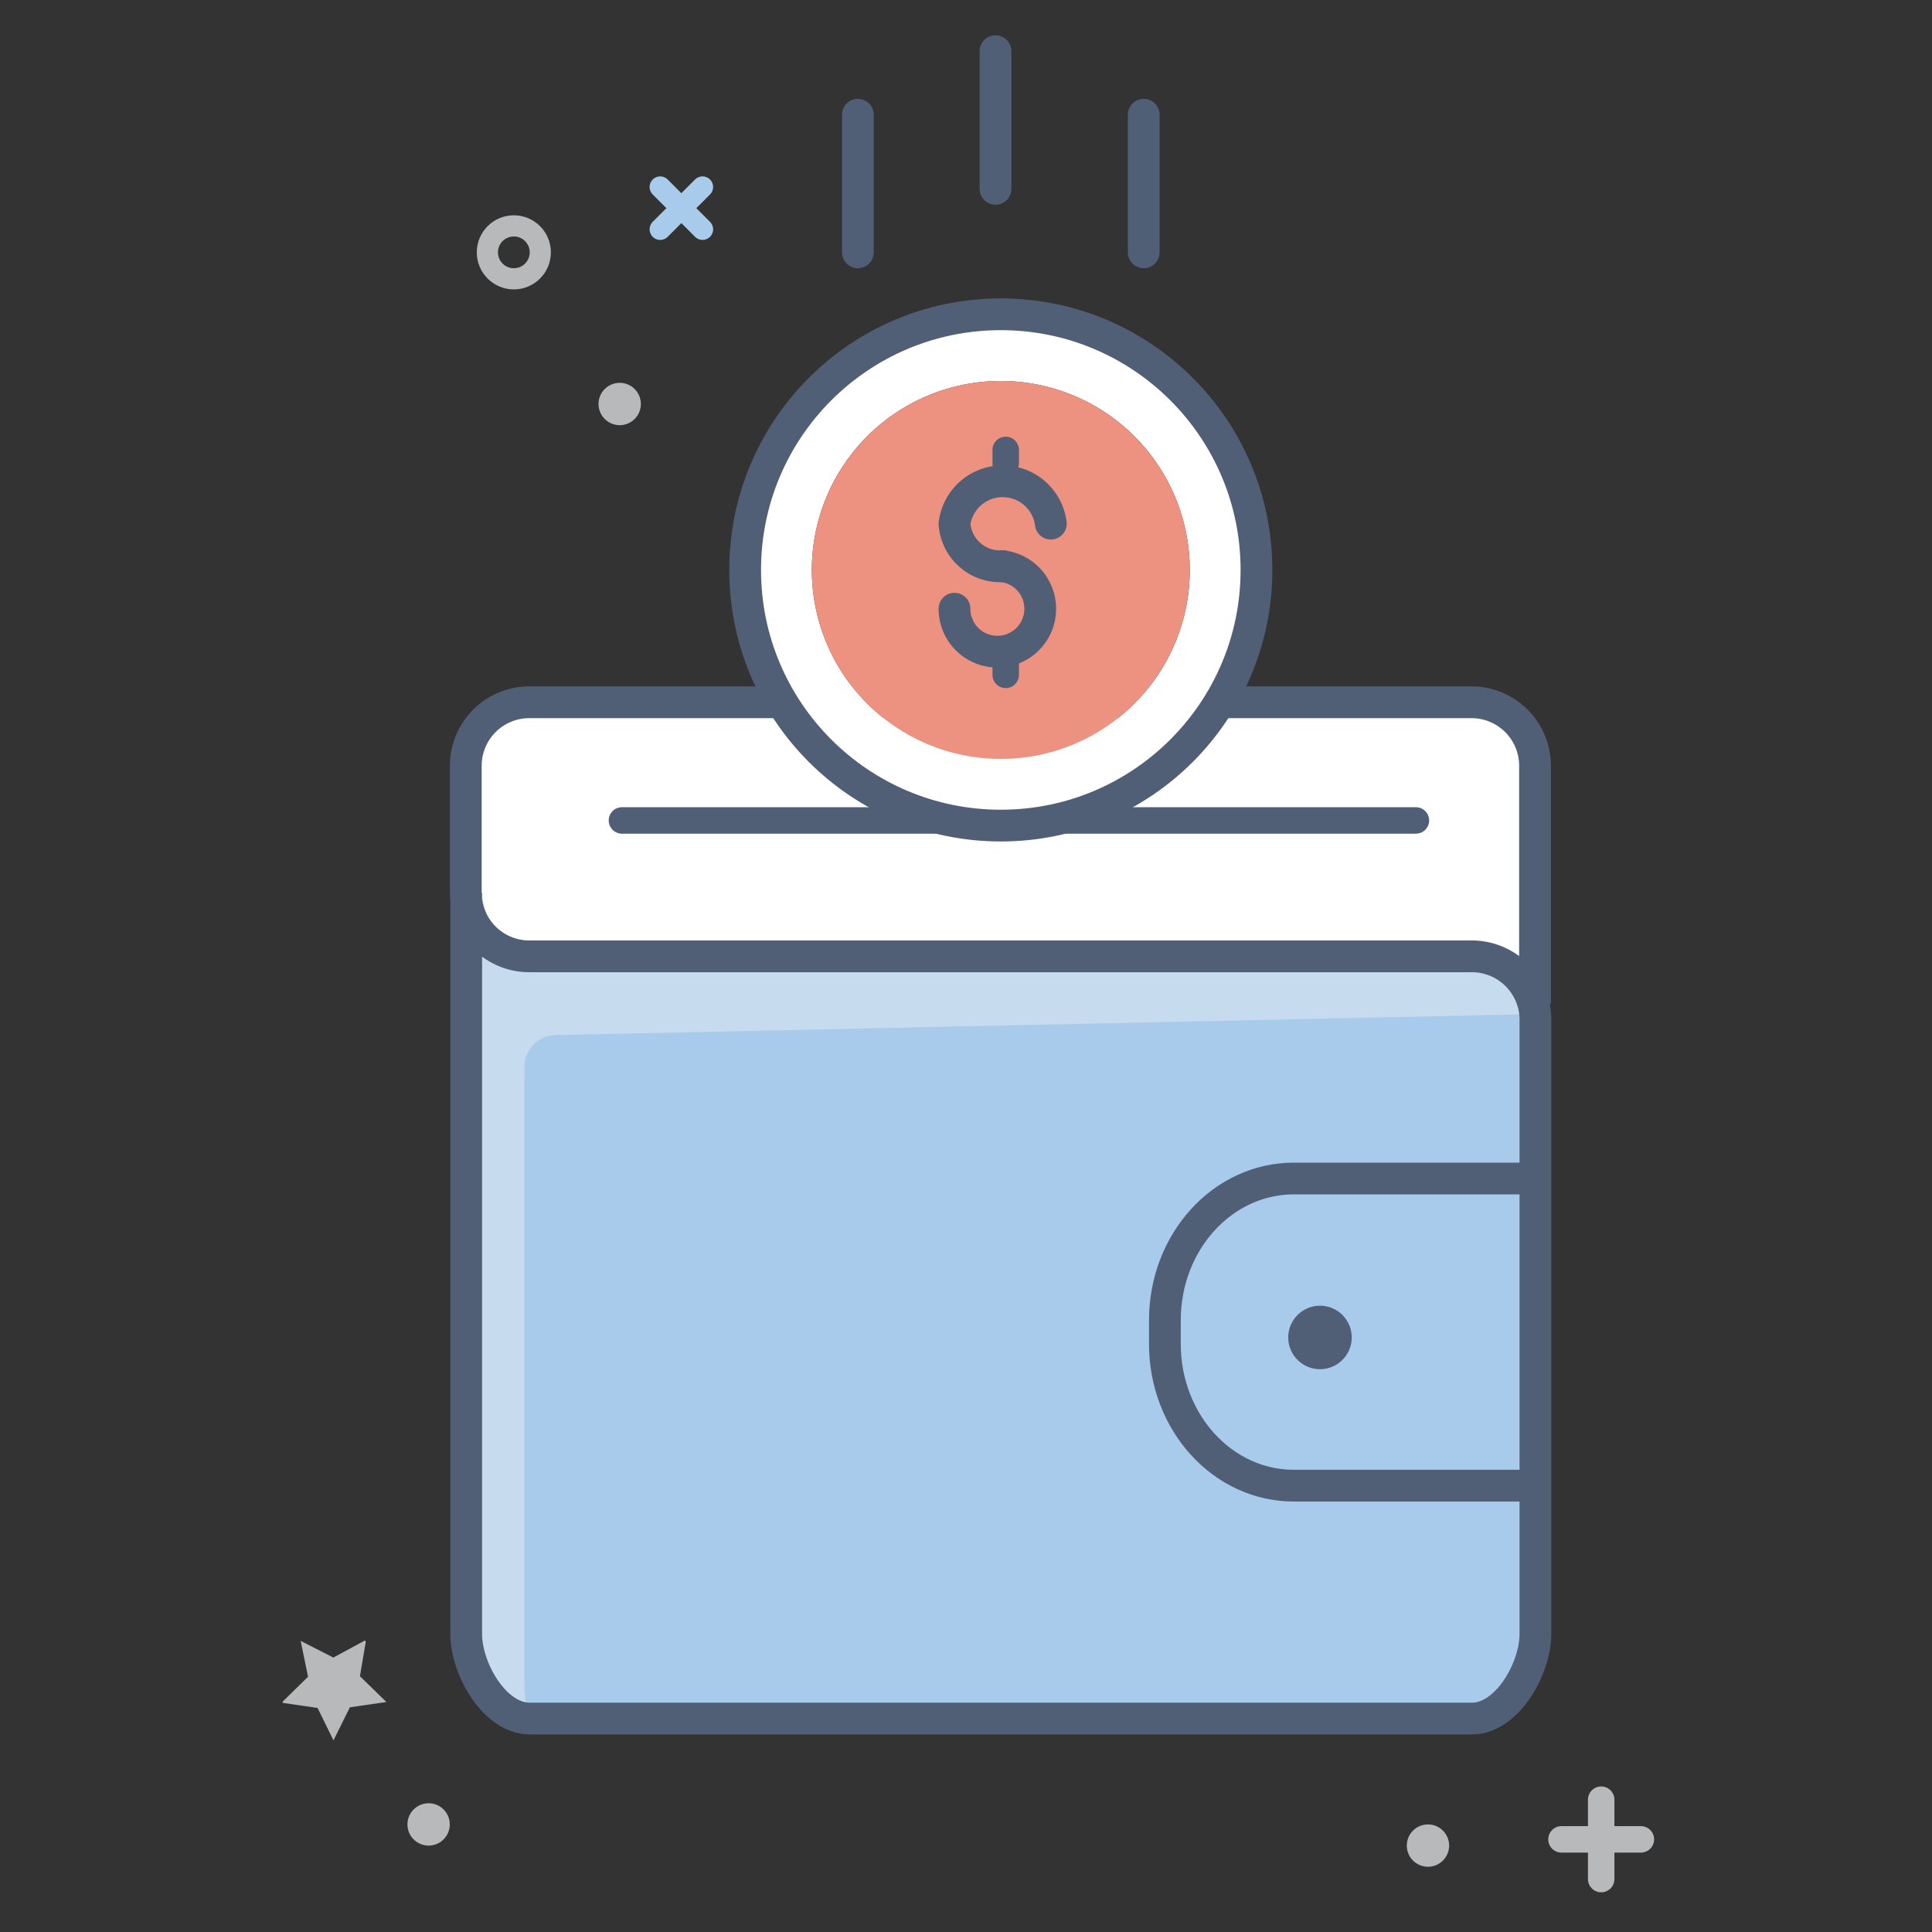
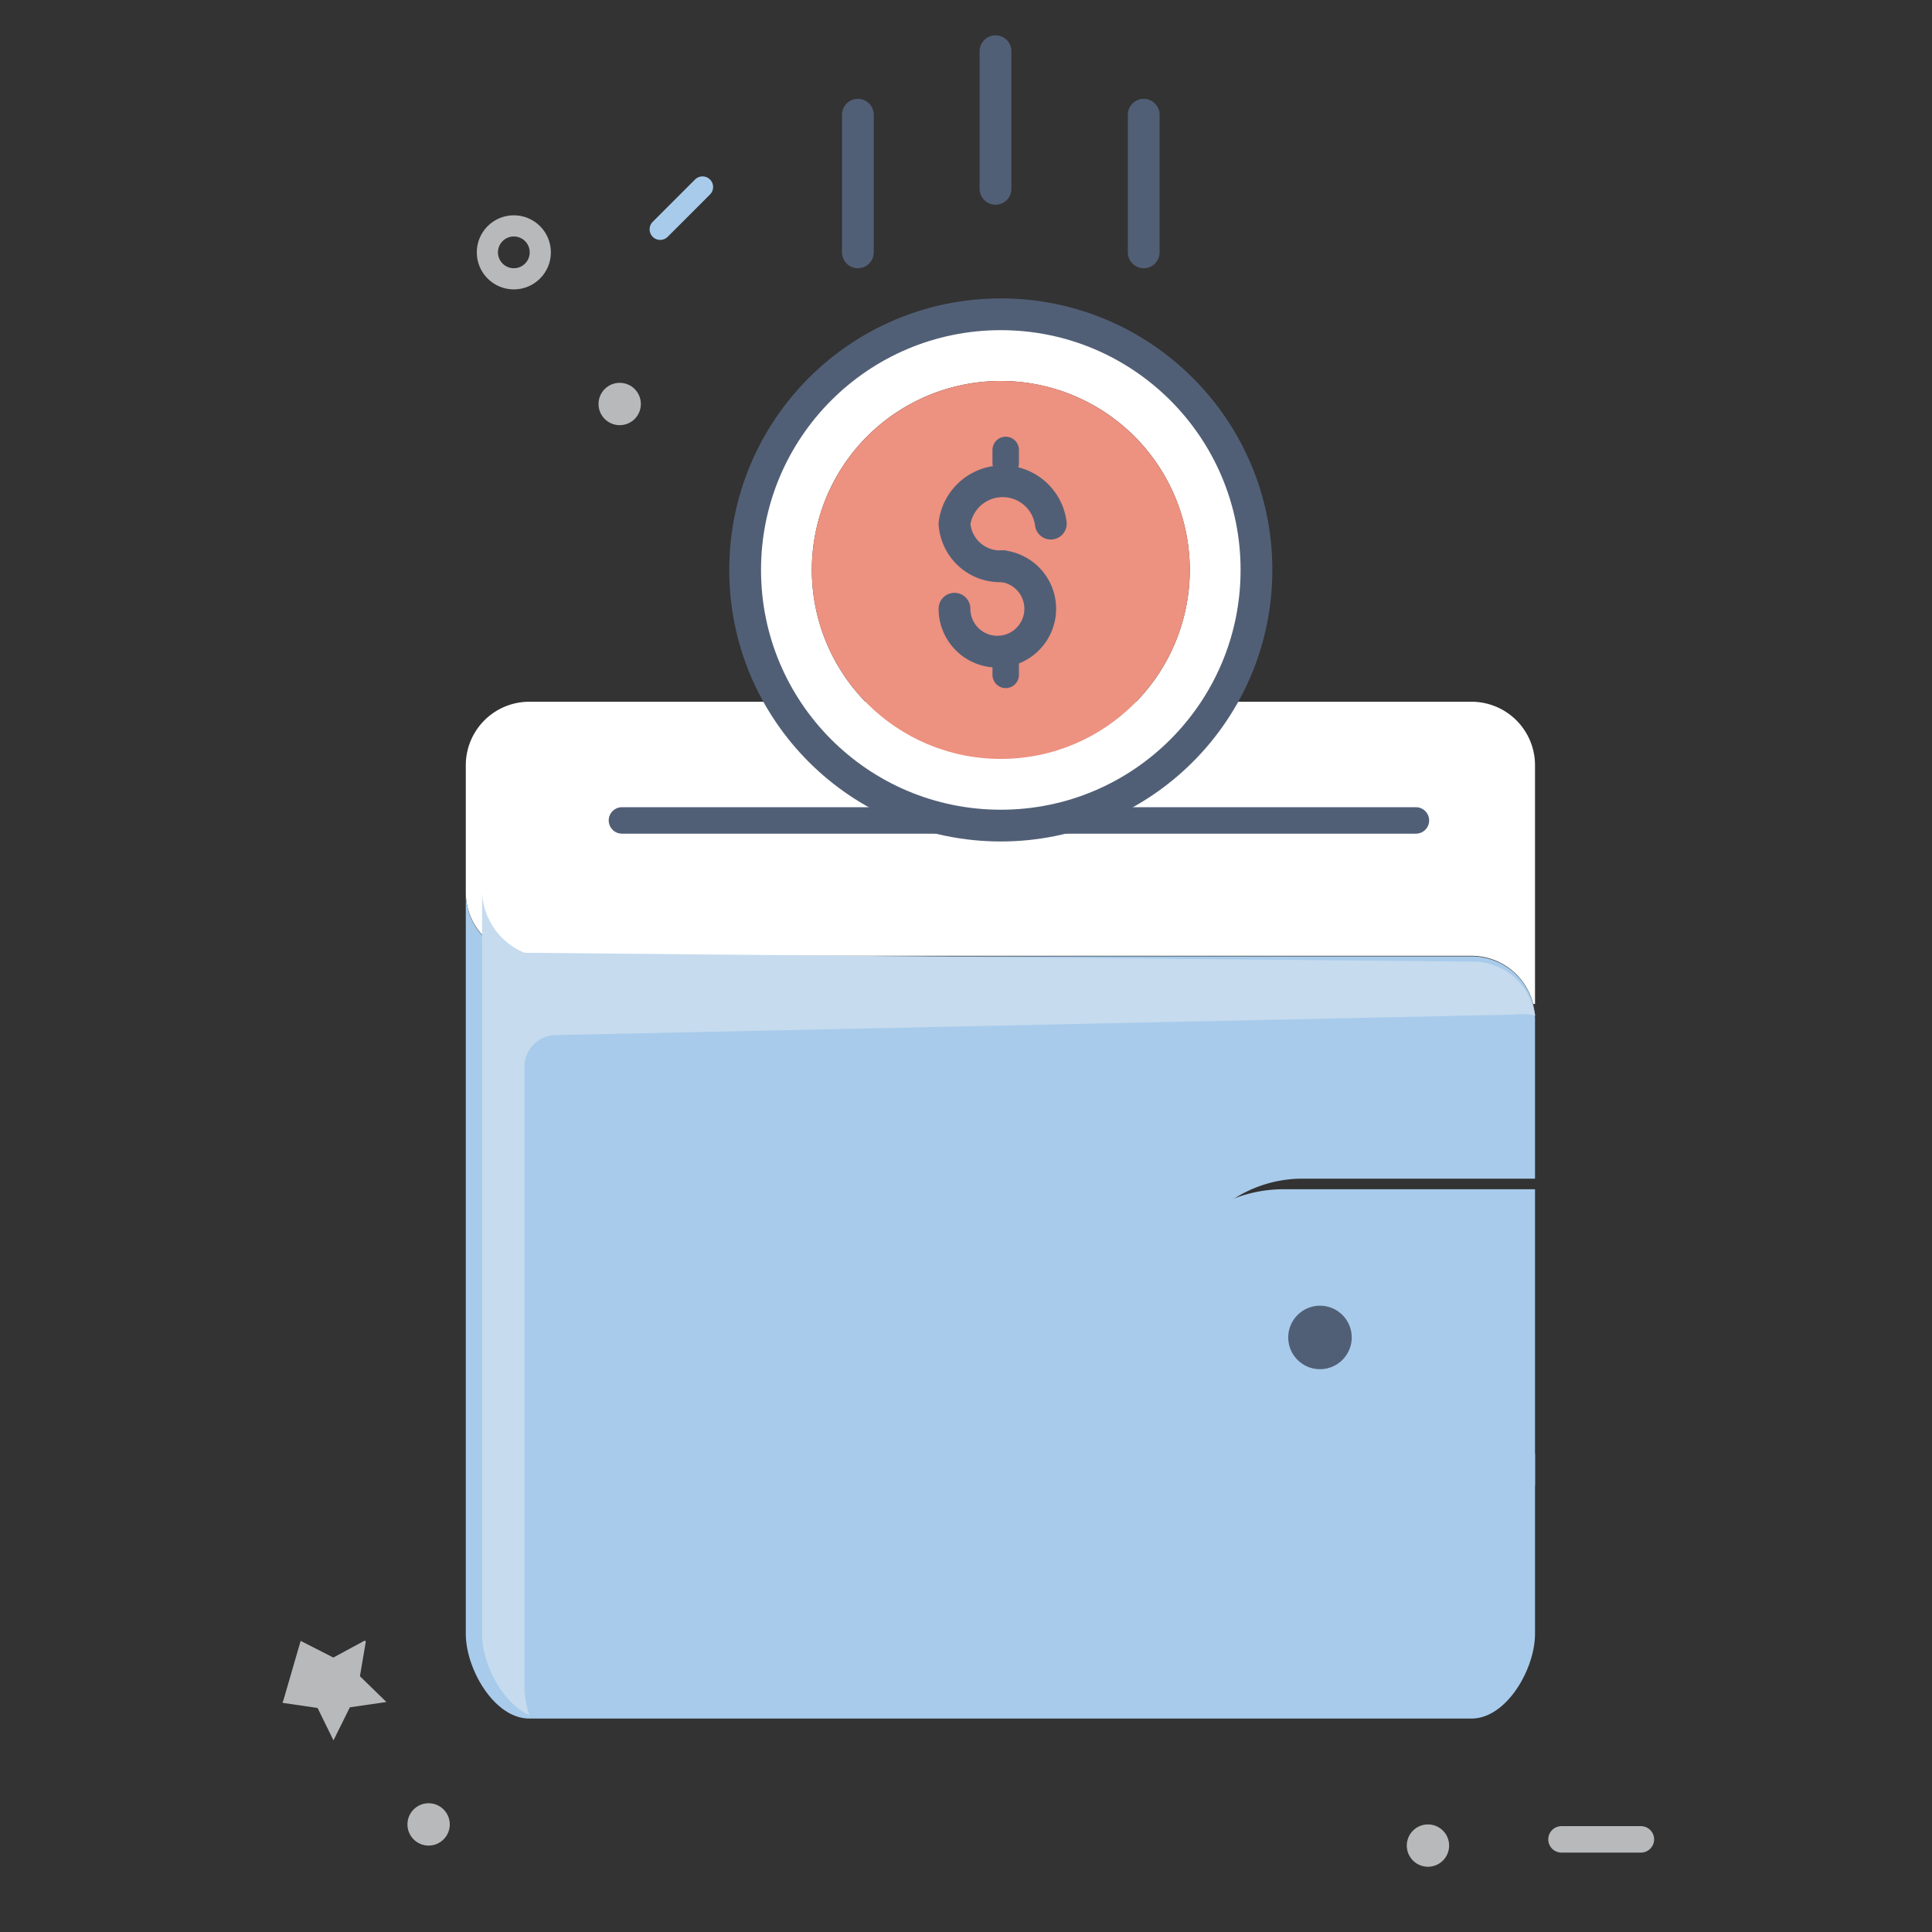
<svg xmlns="http://www.w3.org/2000/svg" width="800px" height="800px" viewBox="0 0 146 146">
  <rect x="0" y="0" width="146" height="146" fill="#333333" stroke="none" />
  <title>001-business</title>
  <rect x="0.5" y="0.5" width="145" height="145" fill="none" />
  <path d="M116,57.87v18l-0.14,0a4.81,4.81,0,0,0-4.66-3.64H40a4.8,4.8,0,0,1-4.8-4.8v-9.6a4.8,4.8,0,0,1,4.8-4.8h71.2A4.8,4.8,0,0,1,116,57.87Z" fill="#ffffff" />
  <path d="M116,89.87v22.4h-19a10.34,10.34,0,0,1-10.34-10.34v-1.72A10.34,10.34,0,0,1,97.07,89.87h19Z" fill="#a8cbeb" />
  <path d="M116,109.87v13.6c0,2.65-2.15,6.4-4.8,6.4H40c-2.65,0-4.8-3.75-4.8-6.4v-56a4.8,4.8,0,0,0,4.8,4.8h71.2a4.81,4.81,0,0,1,4.66,3.64,4.61,4.61,0,0,1,.14,1.16v12H98.43a9.6,9.6,0,0,0-9.6,9.6v1.6a9.6,9.6,0,0,0,9.6,9.6H116Z" fill="#a8cbeb" />
  <circle cx="99.75" cy="101.07" r="2.4" fill="#515f76" />
-   <path d="M115.63,112.27H97.77c-5.38,0-9.74-4.79-9.74-10.71V99.77c0-5.92,4.36-10.71,9.74-10.71h17.86" fill="none" stroke="#515f76" stroke-miterlimit="10" stroke-width="2.4" />
  <line x1="47" y1="62" x2="107" y2="62" fill="none" stroke="#515f76" stroke-linecap="round" stroke-miterlimit="10" stroke-width="2" />
  <path d="M115.88,76.21a4.72,4.72,0,0,0-4.66-3.54L39.63,72v0a5.2,5.2,0,0,1-3.2-4.52v56c0,2.23,1.52,5.22,3.58,6.13a6.79,6.79,0,0,1-.38-2.13V80.62A2.4,2.4,0,0,1,42,78.22l72.45-1.55a4.78,4.78,0,0,1,1.57.07A3.14,3.14,0,0,0,115.88,76.21Z" fill="#c6dbee" />
-   <path d="M35.23,67.47v56c0,2.65,2.15,6.4,4.8,6.4h71.2c2.65,0,4.8-3.75,4.8-6.4V77.07a4.61,4.61,0,0,0-.14-1.16,4.81,4.81,0,0,0-4.66-3.64H40a4.8,4.8,0,0,1-4.8-4.8v-9.6a4.8,4.8,0,0,1,4.8-4.8h71.2a4.8,4.8,0,0,1,4.8,4.8v18" fill="none" stroke="#515f76" stroke-miterlimit="10" stroke-width="2.4" />
  <line x1="75.23" y1="3.87" x2="75.23" y2="14.27" fill="none" stroke="#515f76" stroke-linecap="round" stroke-miterlimit="10" stroke-width="2.4" />
  <line x1="64.83" y1="8.67" x2="64.83" y2="19.07" fill="none" stroke="#515f76" stroke-linecap="round" stroke-miterlimit="10" stroke-width="2.4" />
  <line x1="86.43" y1="8.67" x2="86.43" y2="19.07" fill="none" stroke="#515f76" stroke-linecap="round" stroke-miterlimit="10" stroke-width="2.4" />
  <path d="M75.63,23.75A19.32,19.32,0,1,1,56.31,43.07,19.32,19.32,0,0,1,75.63,23.75ZM89.91,43.07A14.28,14.28,0,1,0,75.63,57.35,14.28,14.28,0,0,0,89.91,43.07Z" fill="#ffffff" />
  <circle cx="75.63" cy="43.07" r="14.28" fill="#ed9180" />
  <circle cx="75.63" cy="43.07" r="19.32" fill="none" stroke="#515f76" stroke-miterlimit="10" stroke-width="2.4" />
  <path d="M75.77,42.79A3.24,3.24,0,1,1,72.13,46" fill="none" stroke="#515f76" stroke-linecap="round" stroke-miterlimit="10" stroke-width="2.4" />
  <path d="M79.41,39.57a3.67,3.67,0,0,0-7.28,0,3.45,3.45,0,0,0,3.64,3.22" fill="none" stroke="#515f76" stroke-linecap="round" stroke-miterlimit="10" stroke-width="2.4" />
  <line x1="76" y1="34" x2="76" y2="35" fill="none" stroke="#515f76" stroke-linecap="round" stroke-miterlimit="10" stroke-width="2" />
  <line x1="76" y1="50" x2="76" y2="51" fill="none" stroke="#515f76" stroke-linecap="round" stroke-miterlimit="10" stroke-width="2" />
-   <line x1="49.89" y1="14.13" x2="53.09" y2="17.33" fill="none" stroke="#a8cbeb" stroke-linecap="round" stroke-miterlimit="10" stroke-width="1.6" />
  <line x1="53.09" y1="14.13" x2="49.89" y2="17.33" fill="none" stroke="#a8cbeb" stroke-linecap="round" stroke-miterlimit="10" stroke-width="1.6" />
  <circle cx="38.83" cy="19.07" r="2" fill="none" stroke="#b8b9ba" stroke-linecap="round" stroke-miterlimit="10" stroke-width="1.6" />
  <circle cx="46.83" cy="30.53" r="1.6" fill="#b8b9ba" />
-   <path d="M25.19,125.26L27.52,124a0.08,0.08,0,0,1,.12.08l-0.44,2.59,2,1.95-2.76.4-1.24,2.5L24,129.07l-2.6-.38a0.08,0.08,0,0,1,0-.14l1.88-1.84L22.72,124Z" fill="#b8b9ba" />
+   <path d="M25.19,125.26L27.52,124a0.08,0.08,0,0,1,.12.08l-0.44,2.59,2,1.95-2.76.4-1.24,2.5L24,129.07l-2.6-.38a0.08,0.08,0,0,1,0-.14L22.72,124Z" fill="#b8b9ba" />
  <circle cx="32.39" cy="137.87" r="1.6" fill="#b8b9ba" />
  <circle cx="107.91" cy="139.47" r="1.6" fill="#b8b9ba" />
-   <line x1="121" y1="136" x2="121" y2="142" fill="none" stroke="#b8b9ba" stroke-linecap="round" stroke-miterlimit="10" stroke-width="2" />
  <line x1="124" y1="139" x2="118" y2="139" fill="none" stroke="#b8b9ba" stroke-linecap="round" stroke-miterlimit="10" stroke-width="2" />
</svg>